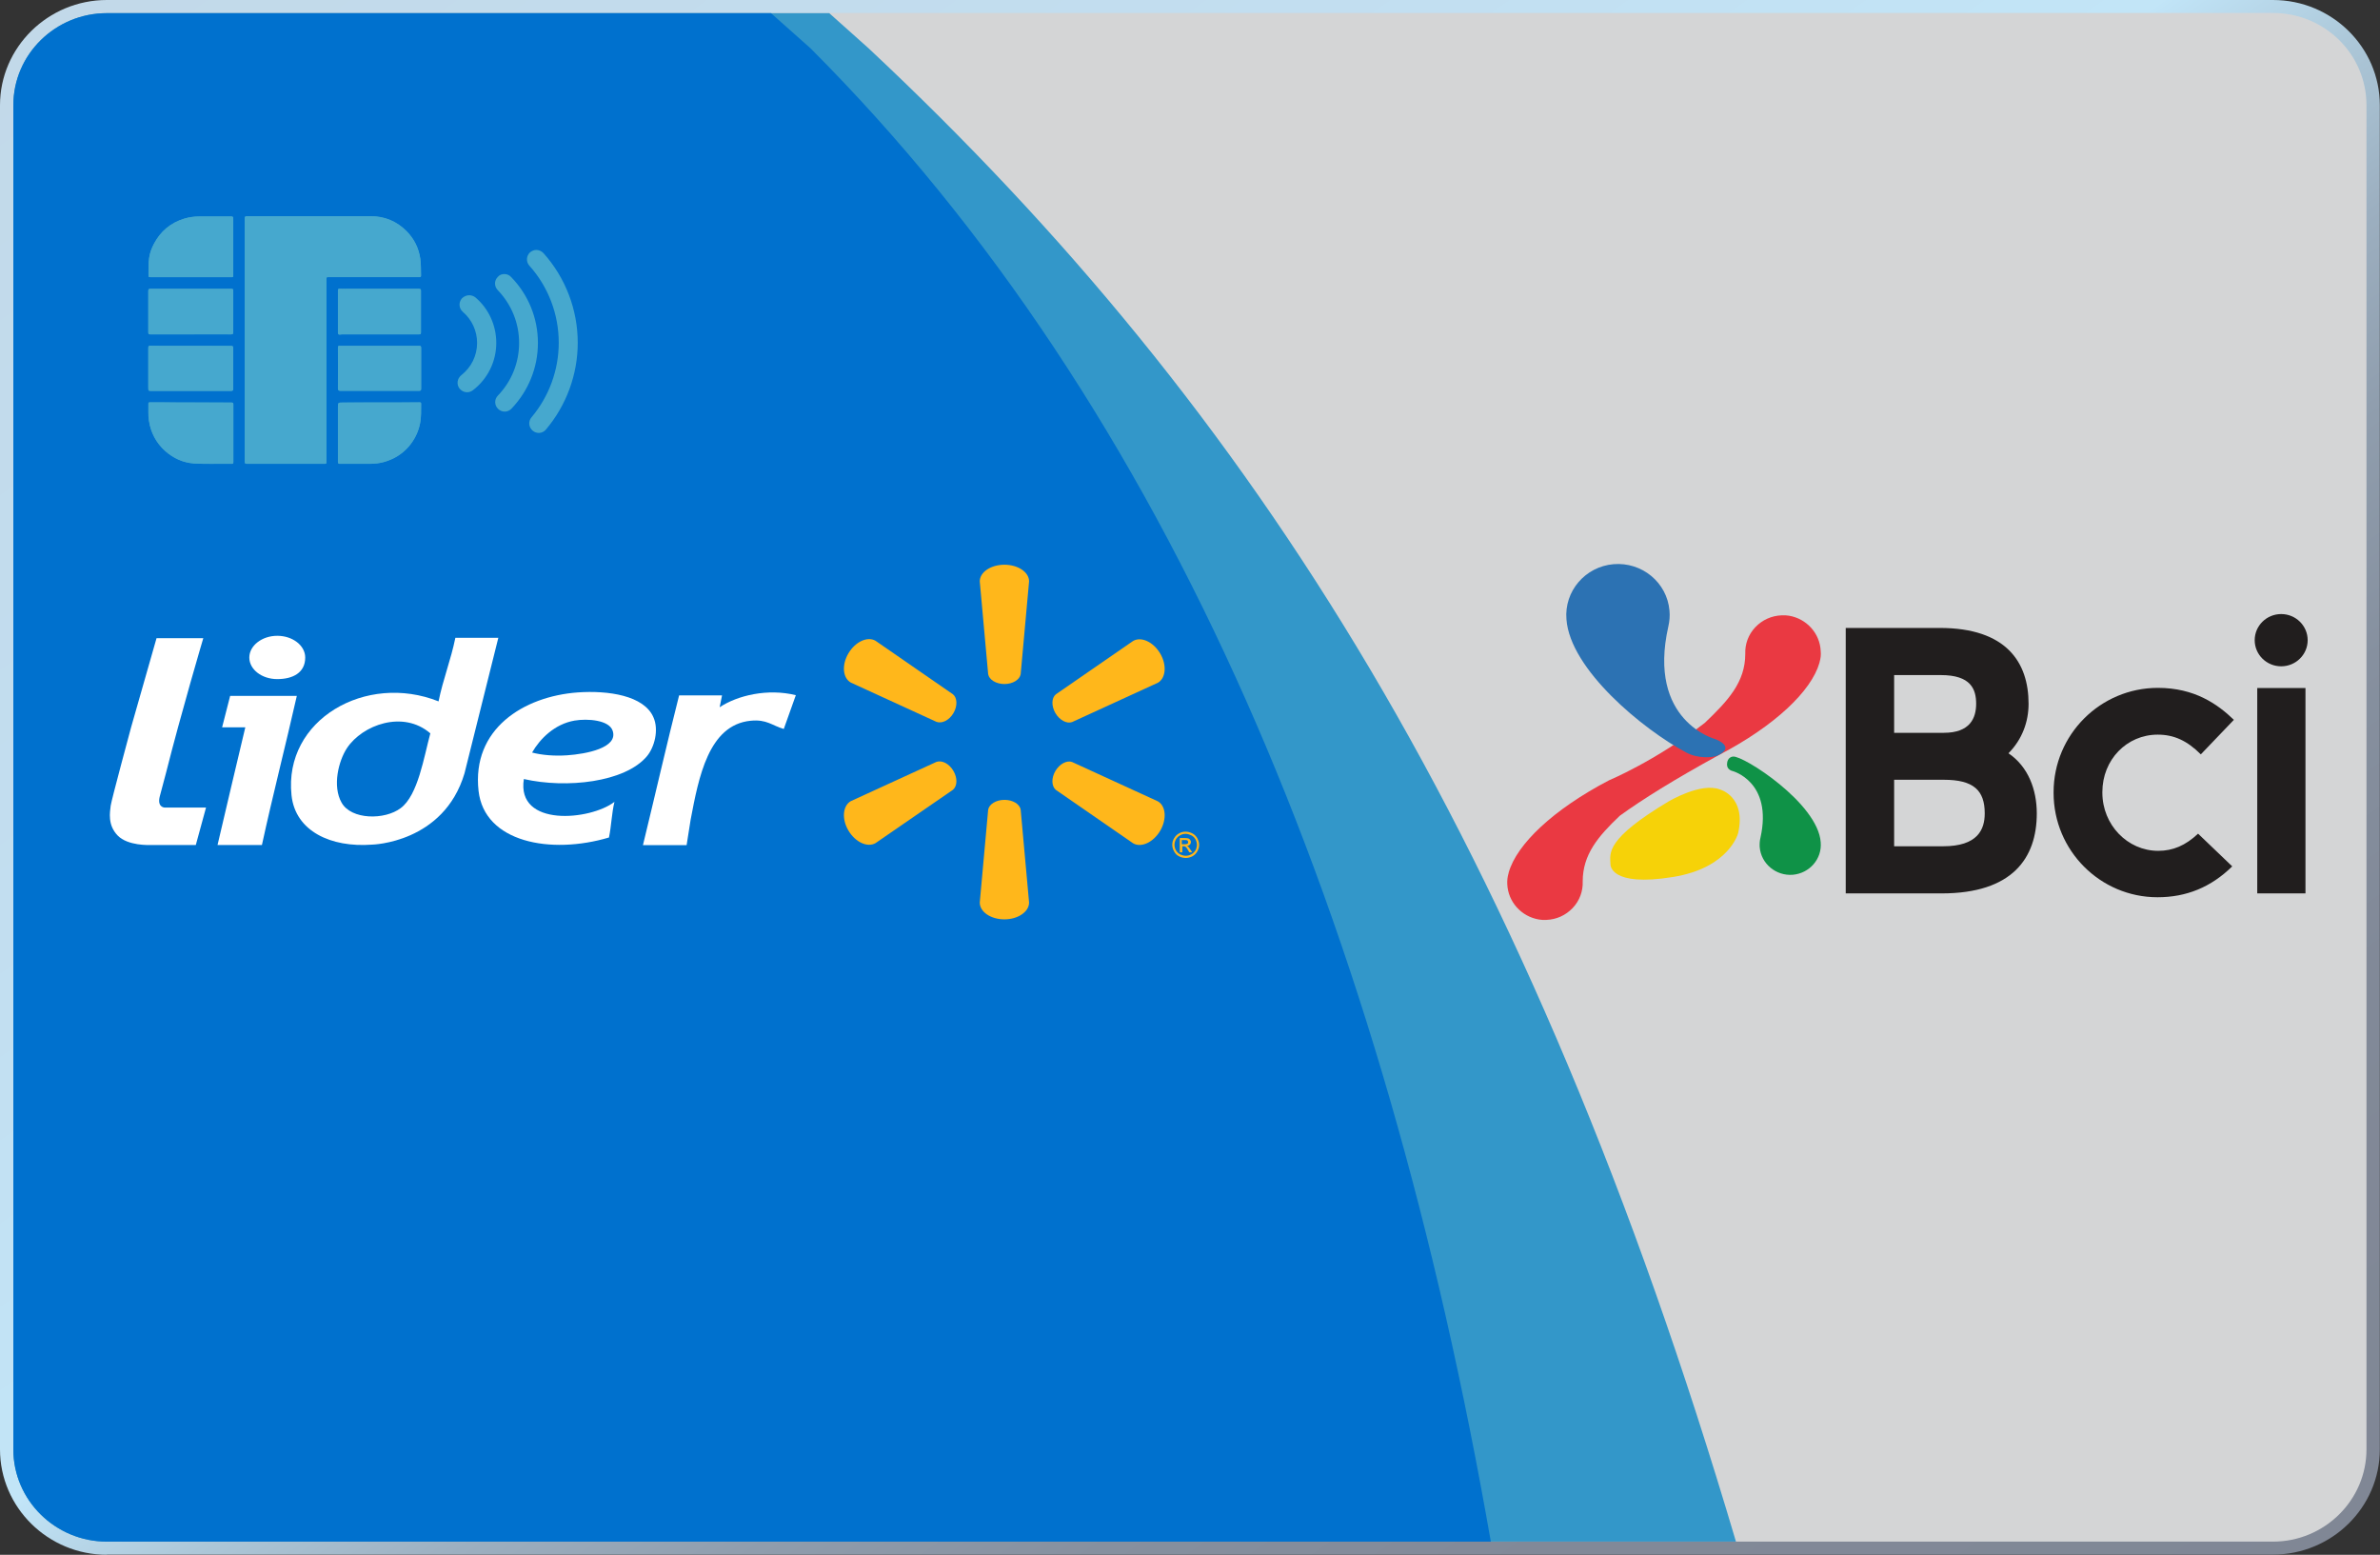
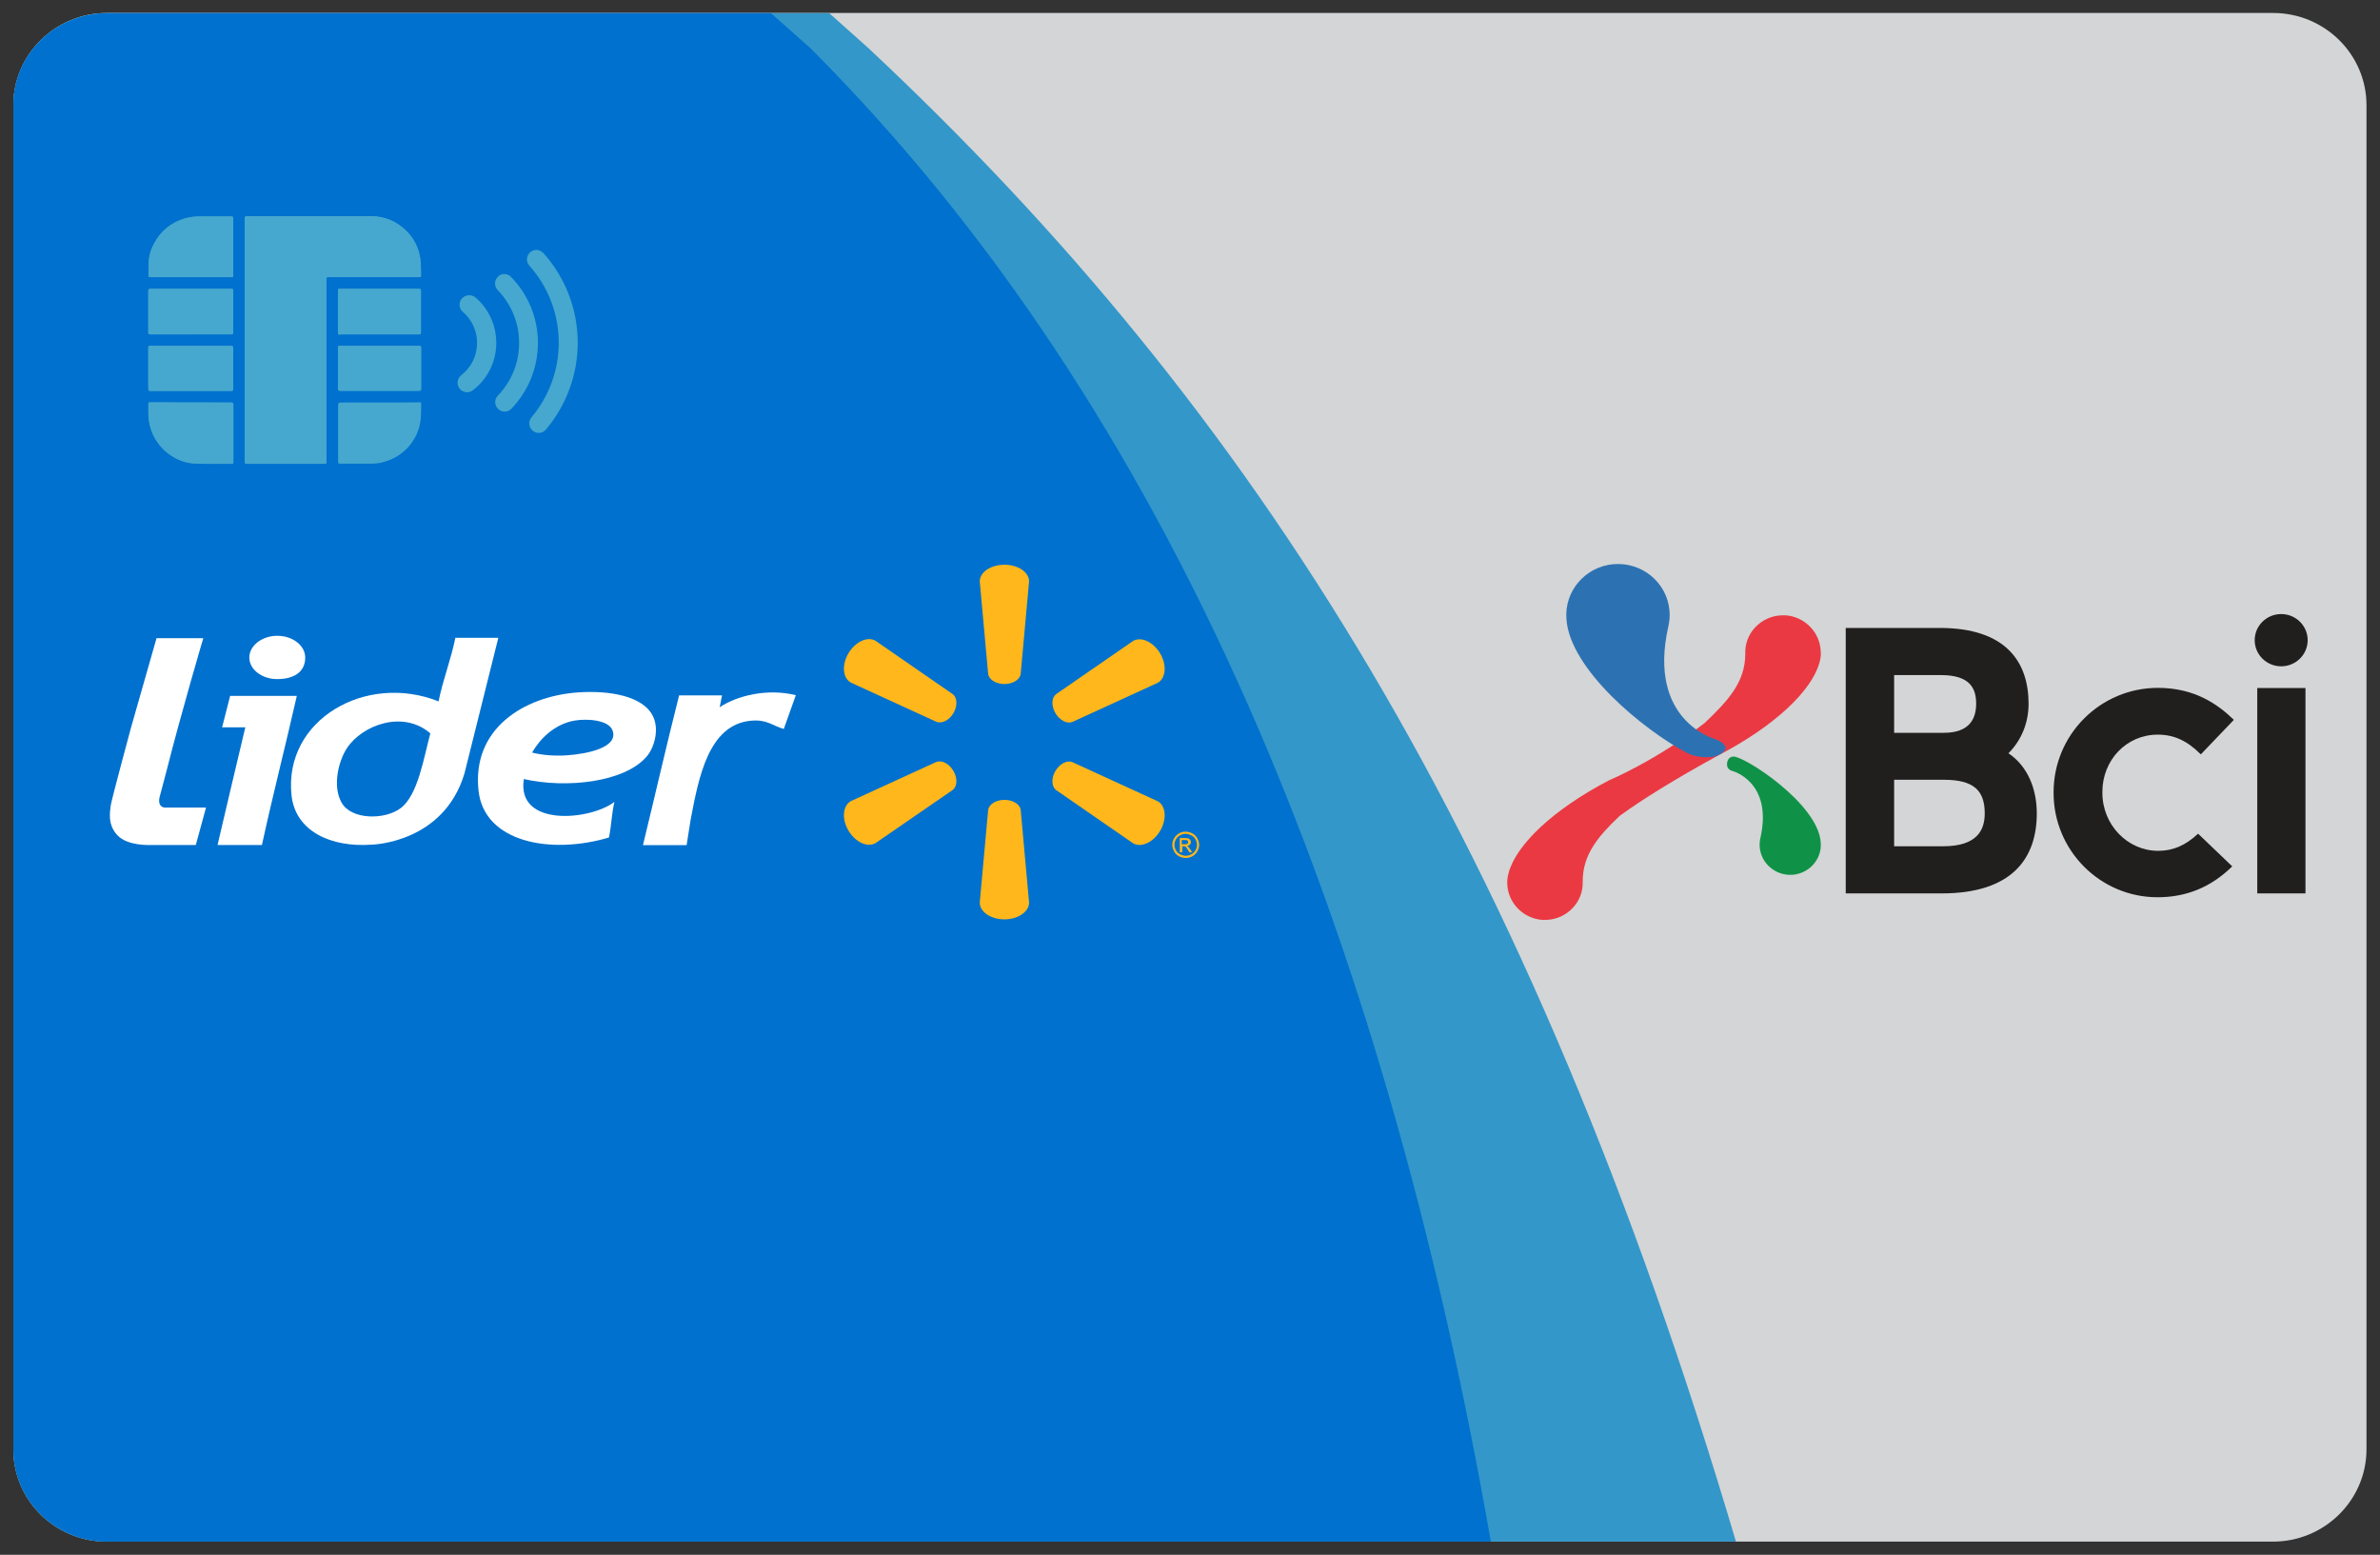
<svg xmlns="http://www.w3.org/2000/svg" width="1303" height="851" viewBox="0 0 1303 851" fill="none">
  <rect x="0" y="0" width="1303" height="851" fill="#333333" stroke="none" />
  <g clip-path="url(#clip0_3087_37527)">
-     <path d="M58.5 851C26.3 851 0 825.1 0 793.3V57.6C0 25.9 26.3 0 58.5 0H1244.4C1276.7 0 1302.9 25.9 1302.9 57.6V793.3C1302.9 825.1 1276.6 850.9 1244.4 850.9H58.5V851Z" fill="url(#paint0_linear_3087_37527)" />
    <path d="M58.5 843.8C30.2 843.8 7.3 821.2 7.3 793.3V57.6C7.3 29.8 30.3 7.1 58.5 7.1H1244.4C1272.7 7.1 1295.6 29.7 1295.6 57.6V793.3C1295.6 821.1 1272.6 843.8 1244.4 843.8H58.5Z" fill="#D4D5D6" />
    <path d="M950.4 843.8C837.2 461.6 687.9 225.3 475.5 26.4L454 7.2H58.5C30.3 7.2 7.3 29.8 7.3 57.6V793.3C7.3 821.1 30.3 843.8 58.5 843.8H950.4Z" fill="#3397C9" />
    <path d="M816.2 843.8C757.4 507 641.3 224.1 443.7 26.4L422.1 7.2H58.5C30.3 7.2 7.3 29.8 7.3 57.6V793.3C7.3 821.1 30.3 843.8 58.5 843.8H816.2Z" fill="#0071CE" />
    <path d="M111.3 349.3C111.3 349.3 99.2 390.1 90.9 423L87.5 435.8C85.9 441.8 90 442 90 442H112.8L107.2 462.5H81.9H82.1C82.1 462.5 70 463.1 64.4 457.3C58.8 451.5 60.2 444.5 60.6 441C60.9 438.3 71.8 398 71.8 398L85.7 349.3H111.3Z" fill="white" />
    <path d="M190 409.4C185.3 416.5 181.9 430.3 187 439.3C192.3 448.8 210.7 448.9 219.4 442.3C228.9 435.2 232.1 414.2 235.6 401.4C220.7 388.5 198.4 396.8 190 409.4ZM272.8 349.2L254.3 423.3C242.9 461.5 203.7 462.3 203.7 462.3C181.2 464 161.7 455 159.6 435.3C155.2 393.8 200.5 368.1 240.1 383.9C242.5 372 246.9 361 249.3 349.1H272.8V349.2Z" fill="white" />
    <path d="M310.599 413.4C320.699 412.7 338.699 409.4 335.399 399.9C333.399 394.1 321.699 393.2 314.599 394.4C303.599 396.3 295.599 404.4 291.299 411.9C296.599 413.3 303.499 413.9 310.599 413.4ZM286.799 426.4C282.599 453 323.299 449 336.399 438.9C334.899 445 334.699 452.2 333.399 458.4C301.499 467.9 265.199 461.1 261.999 432.9C258.199 399 286.599 381.2 316.199 379C333.099 377.8 352.499 380.7 357.699 392.5C360.899 399.6 358.199 409.1 354.199 413.9C342.199 428.2 310.099 431.7 286.799 426.4Z" fill="white" />
    <path d="M435.7 380.5C435.7 380.5 429.3 398.4 429.1 399C422.6 397.1 419.8 393.6 410.9 394.5C387.9 396.8 382.5 425.5 378.1 448.7L375.9 462.6H352C358.5 435.9 365.1 407 371.8 380.6C379.4 380.6 387.7 380.6 395.3 380.6L394 387.1C403.8 380.6 420.3 376.7 435.7 380.5Z" fill="white" />
    <path d="M162.5 380.9C156.4 407.8 149.3 435.4 143.4 462.5H119.1C124.1 441 129.2 419.6 134.3 398.1H121.6L126 380.9H162.5Z" fill="white" />
    <path d="M167.1 359.9C167.1 368.3 160.2 371.7 151.8 371.7C143.3 371.7 136.5 366.4 136.5 359.9C136.5 353.4 143.4 348 151.8 348C160.2 348 167.1 353.3 167.1 359.9Z" fill="white" />
    <path d="M549.899 374.4C554.499 374.4 558.299 372 558.799 369L563.399 318.2C563.399 313.2 557.399 309.1 549.899 309.1C542.399 309.1 536.399 313.2 536.399 318.2L540.999 369C541.499 372 545.299 374.4 549.899 374.4Z" fill="#FFB71B" />
    <path d="M522 390.3C524.3 386.4 524.1 381.9 521.7 380L479.3 350.7C474.9 348.2 468.3 351.2 464.5 357.6C460.7 364 461.4 371.1 465.8 373.6L512.7 395.1C515.8 396.2 519.7 394.2 522 390.3Z" fill="#FFB71B" />
    <path d="M577.799 390.3C580.099 394.2 584.099 396.3 586.999 395.2L633.899 373.7C638.299 371.2 638.899 364 635.199 357.7C631.399 351.3 624.799 348.3 620.399 350.8L578.099 380C575.699 381.9 575.499 386.3 577.799 390.3Z" fill="#FFB71B" />
    <path d="M549.899 437.8C554.499 437.8 558.299 440.1 558.799 443.2L563.399 494C563.399 499 557.399 503.2 549.899 503.2C542.399 503.2 536.399 499.1 536.399 494L540.999 443.2C541.499 440.2 545.299 437.8 549.899 437.8Z" fill="#FFB71B" />
    <path d="M577.8 422C580.1 418.1 584.1 416 587 417.1L633.9 438.6C638.3 441.1 638.9 448.3 635.2 454.7C631.4 461.1 624.8 464.1 620.4 461.6L578 432.3C575.7 430.3 575.5 425.9 577.8 422Z" fill="#FFB71B" />
    <path d="M522 422C524.3 425.9 524.1 430.3 521.7 432.3L479.3 461.5C474.9 464 468.3 461 464.5 454.6C460.7 448.2 461.4 441 465.8 438.5L512.7 417C515.8 416 519.7 418 522 422Z" fill="#FFB71B" />
    <path d="M649.1 455.2C650.3 455.2 651.5 455.5 652.7 456.1C653.9 456.7 654.8 457.6 655.5 458.8C656.1 460 656.5 461.2 656.5 462.4C656.5 463.6 656.2 464.8 655.5 466C654.8 467.2 654 468 652.8 468.7C651.6 469.3 650.4 469.6 649.2 469.6C647.9 469.6 646.7 469.3 645.5 468.7C644.3 468.1 643.4 467.2 642.8 466C642.1 464.8 641.8 463.6 641.8 462.4C641.8 461.1 642.1 459.9 642.8 458.8C643.5 457.6 644.4 456.7 645.6 456.1C646.6 455.5 647.8 455.2 649.1 455.2ZM649.1 456.4C648.1 456.4 647.1 456.6 646.1 457.2C645.1 457.7 644.4 458.5 643.8 459.4C643.3 460.4 643 461.4 643 462.4C643 463.4 643.3 464.5 643.8 465.4C644.4 466.4 645.1 467.1 646.1 467.6C647.1 468.1 648.1 468.4 649.2 468.4C650.3 468.4 651.3 468.1 652.2 467.6C653.2 467.1 653.9 466.3 654.5 465.4C655 464.5 655.3 463.5 655.3 462.4C655.3 461.4 655 460.3 654.5 459.4C653.9 458.4 653.2 457.7 652.2 457.2C651.1 456.7 650.1 456.4 649.1 456.4ZM645.9 466.5V458.7H648.6C649.5 458.7 650.2 458.8 650.6 458.9C651 459.1 651.3 459.3 651.6 459.7C651.8 460 652 460.4 652 460.8C652 461.4 651.8 461.9 651.4 462.3C651 462.7 650.4 463 649.8 463C650.1 463.1 650.3 463.2 650.5 463.4C650.8 463.7 651.2 464.2 651.7 465L652.7 466.5H651.1L650.4 465.3C649.9 464.3 649.4 463.7 649.1 463.5C648.9 463.3 648.5 463.2 648.1 463.2H647.3V466.5H645.9ZM647.1 462.1H648.6C649.3 462.1 649.8 462 650.1 461.8C650.4 461.6 650.5 461.3 650.5 460.9C650.5 460.7 650.4 460.5 650.3 460.3C650.2 460.1 650 460 649.8 459.9C649.6 459.8 649.1 459.8 648.5 459.8H647V462.1H647.1Z" fill="#FFB71B" />
    <path d="M825.2 483.9C825.6 493.6 832.9 501.7 842.6 503.3C843.9 503.5 845.3 503.6 846.6 503.5C852.1 503.3 857.2 501 861 497C864.8 493 866.7 487.8 866.5 482.4C866.5 467.7 875 457.7 886.8 446.5C899.1 437.6 916.5 426.7 941.2 413.2C971.8 397.2 991.7 378.2 996.1 362.8L996.2 362.3C996.8 360.3 997 358.3 996.8 356.4C996.4 346.7 989.1 338.6 979.4 337C978.1 336.8 976.7 336.7 975.4 336.8C969.9 337 964.8 339.3 961 343.3C957.2 347.3 955.3 352.5 955.5 357.9C955.5 373.4 946 383.6 933.3 395.7C906 416.7 880.9 427.1 880.9 427.1C850.3 443.1 830.4 462.1 826 477.5L825.9 478C825.3 480 825.1 482 825.2 483.9Z" fill="#EA3942" />
    <path d="M948.5 422C948.5 422 970.7 427.8 963.8 458.6C963.4 460.2 963.3 461.9 963.4 463.7C964.2 472.8 972.3 479.5 981.5 478.8C990.7 478 997.6 470.1 996.8 461C995.3 439.6 954.3 413.4 948.8 414.1C948.8 414.1 945.6 414.2 945.5 418.3C945.4 421.4 948.5 422 948.5 422Z" fill="#0F9247" />
-     <path d="M941.6 432.1C941.6 432.1 956.1 435.9 951.6 456C951.6 456 946.8 475 916 480C881.1 485.7 881.7 473.1 881.7 473.1C881.4 466.8 879 459.3 913.6 438.6C913.7 438.6 931.2 428.1 941.6 432.1Z" fill="#F6D208" />
    <path d="M857.6 339C859.6 366.4 899.4 399.2 923.2 411.9C929.7 415.4 937.7 414.6 940 413.7C950.9 408.8 939.2 404.6 939.2 404.6C939.2 404.6 901.6 394.8 913.4 342.8C914 340.1 914.3 337.2 914 334.2C912.7 318.9 899 307.5 883.4 308.8C867.9 310.1 856.3 323.6 857.6 339Z" fill="#2C72B3" />
    <path d="M1235.8 489H1262.2V376.6H1235.8V489ZM1248.9 364.7C1256.9 364.7 1263.4 358.3 1263.4 350.4C1263.4 342.5 1256.9 336.1 1248.9 336.1C1240.9 336.1 1234.4 342.5 1234.4 350.4C1234.4 358.3 1240.9 364.7 1248.9 364.7ZM1115.1 445.2C1115.1 432.2 1110.4 419.6 1099.6 412.3C1107.1 404.7 1110.6 395.1 1110.6 385.2C1110.6 362.5 1098.4 343.7 1062 343.7H1010.5V489H1063C1101.7 489 1115.1 469.7 1115.1 445.2ZM1037 369.5H1062.6C1079.1 369.5 1081.9 377.3 1081.9 385.2C1081.9 393 1078.6 401.1 1064.2 401.1H1037V369.5ZM1037 426.8H1064.2C1080.5 426.8 1086.6 432.6 1086.6 445.2C1086.6 454.1 1082.7 463.2 1063.8 463.2H1037V426.8ZM1181.6 465.7C1164.7 465.7 1151 451.4 1151 433.9V433.5C1151 415.9 1164.3 402.1 1181.3 402.1C1190.2 402.1 1197.4 405.4 1204.9 412.9L1223 394C1214.1 385.4 1201.5 376.5 1181.4 376.5C1149.9 376.5 1124.3 402.1 1124.3 433.6V434C1124.3 465.5 1149.8 491.1 1181.2 491.1C1197 491.1 1210.5 485.6 1222.1 474.2L1203.4 456.3C1196.5 462.8 1189.6 465.7 1181.6 465.7Z" fill="#211E1E" />
    <path d="M134 186.1C134 208.3 134 230.5 134 252.6C134 253.6 134.3 253.8 135.2 253.8C145.9 253.8 156.7 253.8 167.4 253.8C170.9 253.8 174.3 253.8 177.8 253.8C178.4 253.8 178.8 253.6 178.7 252.9C178.7 252.7 178.7 252.5 178.7 252.3C178.7 219.2 178.7 186.2 178.7 153.1C178.7 151.6 178.7 151.6 180.2 151.6C185.9 151.6 191.7 151.6 197.4 151.6C204.2 151.6 211 151.6 217.9 151.6C221.8 151.6 225.6 151.6 229.5 151.6C230.1 151.6 230.5 151.6 230.5 150.8C230.4 147.7 230.6 144.7 230.1 141.6C229.2 135.7 226.7 130.6 222.5 126.4C217.1 121 210.5 118.3 202.9 118.3C180.3 118.3 157.8 118.3 135.2 118.3C134.2 118.3 134 118.6 134 119.6C134 141.8 134 164 134 186.1ZM104.5 220.3C99.5 220.3 94.6 220.3 89.6 220.3C87.1 220.3 84.6 220.3 82.2 220.3C81.7 220.3 81.3 220.3 81.3 221C81.4 224.1 81.1 227.2 81.6 230.3C82.6 236.9 85.6 242.6 90.6 247C95.1 250.9 100.3 253.3 106.2 253.7C113 254.1 119.9 253.8 126.8 253.9C127.6 253.9 127.8 253.7 127.8 252.9C127.8 242.4 127.8 232 127.8 221.5C127.8 220.6 127.6 220.4 126.7 220.4C119.2 220.4 111.8 220.3 104.5 220.3ZM127.7 135.2C127.7 130 127.7 124.8 127.7 119.6C127.7 118.8 127.5 118.5 126.6 118.5C120.7 118.5 114.8 118.5 108.9 118.5C106.1 118.5 103.4 118.9 100.8 119.7C93.3 122 87.8 126.7 84.2 133.6C83 135.9 82.1 138.3 81.7 140.9C81.2 144 81.3 147.2 81.3 150.4C81.3 151.7 81.3 151.7 82.6 151.7C88.4 151.7 94.2 151.7 100.1 151.7C108.9 151.7 117.8 151.7 126.6 151.7C127.3 151.7 127.8 151.7 127.7 150.8C127.7 145.6 127.7 140.4 127.7 135.2ZM207.8 220.3C201.1 220.3 194.4 220.3 187.8 220.3C185.1 220.3 185.1 220.3 185.1 222.9C185.1 232.8 185.1 242.7 185.1 252.6C185.1 253.3 185.2 253.8 186.1 253.8C191.6 253.8 197.1 253.8 202.6 253.8C205.2 253.8 207.8 253.6 210.3 252.8C215.6 251.3 220 248.6 223.7 244.5C226.9 240.8 229 236.6 230 231.8C230.7 228.2 230.5 224.5 230.6 220.9C230.6 220.2 230.2 220.2 229.7 220.2C222.3 220.3 215.1 220.3 207.8 220.3ZM104.4 183C111.8 183 119.1 183 126.5 183C127.4 183 127.7 182.8 127.7 181.8C127.6 179.4 127.7 176.9 127.7 174.5C127.7 169.4 127.7 164.3 127.7 159.2C127.7 158.5 127.7 158 126.7 158.1C121.7 158.1 116.7 158.1 111.7 158.1C101.9 158.1 92.1 158.1 82.3 158.1C81.4 158.1 81.2 158.4 81.2 159.2C81.2 166.8 81.2 174.4 81.2 182C81.2 182.8 81.4 183 82.2 183C89.6 183 97 183 104.4 183ZM104.4 189.3C97 189.3 89.7 189.3 82.3 189.3C81.5 189.3 81.2 189.5 81.2 190.4C81.2 197.7 81.2 204.9 81.2 212.2C81.2 214 81.2 214 83 214C97.5 214 111.9 214 126.4 214C127.4 214 127.7 213.8 127.7 212.7C127.7 205.3 127.7 198 127.7 190.6C127.7 189.5 127.4 189.4 126.4 189.4C119.1 189.4 111.8 189.3 104.4 189.3ZM208.2 183C215.3 183 222.3 183 229.4 183C230.2 183 230.5 182.9 230.5 182C230.5 174.4 230.5 166.7 230.5 159.1C230.5 158.4 230.3 158.1 229.5 158.1C216.3 158.1 203.1 158.1 189.9 158.1C188.8 158.1 187.7 158.1 186.6 158.1C185.2 158 185.2 158 185.1 159.3C185.1 166.9 185.1 174.5 185.1 182C185.1 182.9 185.3 183.2 186.3 183.1C186.9 183 187.5 183 188.2 183C194.8 183 201.5 183 208.2 183ZM207.8 189.3C200.7 189.3 193.5 189.3 186.4 189.3C185.1 189.3 185.1 189.3 185.1 190.6C185.1 197.9 185.1 205.3 185.1 212.6C185.1 213.7 185.5 213.9 186.5 213.9C200.8 213.9 215.2 213.9 229.5 213.9C230.4 213.9 230.6 213.6 230.6 212.8C230.6 205.3 230.6 197.9 230.6 190.4C230.6 189.4 230.3 189.3 229.4 189.3C222.1 189.4 214.9 189.3 207.8 189.3Z" fill="#46A8CE" />
    <path d="M134 186.1C134 164 134 141.8 134 119.7C134 118.7 134.2 118.4 135.2 118.4C157.8 118.4 180.3 118.4 202.9 118.4C210.5 118.4 217.1 121.1 222.5 126.5C226.7 130.7 229.3 135.8 230.1 141.7C230.5 144.8 230.4 147.8 230.5 150.9C230.5 151.7 230.1 151.7 229.5 151.7C225.6 151.7 221.8 151.7 217.9 151.7C211.1 151.7 204.3 151.7 197.4 151.7C191.7 151.7 185.9 151.7 180.2 151.7C178.7 151.7 178.7 151.7 178.7 153.2C178.7 186.3 178.7 219.3 178.7 252.4C178.7 252.6 178.7 252.8 178.7 253C178.8 253.7 178.4 253.9 177.8 253.9C174.3 253.9 170.9 253.9 167.4 253.9C156.7 253.9 145.9 253.9 135.2 253.9C134.3 253.9 134 253.7 134 252.7C134 230.5 134 208.3 134 186.1Z" fill="#46A8CE" />
    <path d="M104.5 220.3C111.9 220.3 119.2 220.3 126.6 220.3C127.5 220.3 127.7 220.5 127.7 221.4C127.7 231.9 127.7 242.3 127.7 252.8C127.7 253.6 127.5 253.8 126.7 253.8C119.8 253.7 113 254.1 106.1 253.6C100.2 253.2 94.9 250.8 90.5 246.9C85.5 242.4 82.5 236.8 81.5 230.2C81 227.1 81.3 224 81.2 220.9C81.2 220.2 81.6 220.2 82.1 220.2C84.6 220.2 87.1 220.2 89.5 220.2C94.6 220.3 99.5 220.3 104.5 220.3Z" fill="#46A8CE" />
    <path d="M127.7 135.2C127.7 140.4 127.7 145.6 127.7 150.8C127.7 151.8 127.2 151.7 126.6 151.7C117.8 151.7 108.9 151.7 100.1 151.7C94.3 151.7 88.5 151.7 82.6 151.7C81.3 151.7 81.3 151.7 81.3 150.4C81.3 147.2 81.2 144.1 81.7 140.9C82.1 138.3 83 135.9 84.2 133.6C87.8 126.7 93.3 122 100.8 119.7C103.5 118.9 106.2 118.5 108.9 118.5C114.8 118.5 120.7 118.5 126.6 118.5C127.5 118.5 127.7 118.8 127.7 119.6C127.7 124.8 127.7 130 127.7 135.2Z" fill="#46A8CE" />
-     <path d="M207.8 220.3C215.1 220.3 222.3 220.3 229.6 220.3C230.1 220.3 230.5 220.3 230.5 221C230.5 224.6 230.7 228.3 229.9 231.9C228.9 236.7 226.8 240.9 223.6 244.6C220 248.7 215.5 251.4 210.2 252.9C207.7 253.6 205.1 253.8 202.5 253.9C197 253.9 191.5 253.9 186 253.9C185.1 253.9 185 253.5 185 252.7C185 242.8 185 232.9 185 223C185 220.4 185 220.4 187.7 220.4C194.4 220.3 201.1 220.3 207.8 220.3Z" fill="#46A8CE" />
    <path d="M104.4 183C97 183 89.6 183 82.2 183C81.4 183 81.2 182.7 81.2 182C81.2 174.4 81.2 166.8 81.2 159.2C81.2 158.3 81.4 158.1 82.3 158.1C92.1 158.1 101.9 158.1 111.7 158.1C116.7 158.1 121.7 158.2 126.7 158.1C127.6 158.1 127.7 158.6 127.7 159.2C127.7 164.3 127.7 169.4 127.7 174.5C127.7 176.9 127.7 179.4 127.7 181.8C127.7 182.7 127.4 183 126.5 183C119.2 182.9 111.8 183 104.4 183Z" fill="#46A8CE" />
    <path d="M104.4 189.3C111.7 189.3 119.1 189.3 126.4 189.3C127.4 189.3 127.7 189.5 127.7 190.5C127.7 197.9 127.6 205.2 127.7 212.6C127.7 213.7 127.4 213.9 126.4 213.9C111.9 213.9 97.5 213.9 83 213.9C81.2 213.9 81.2 213.9 81.2 212.1C81.2 204.8 81.2 197.6 81.2 190.3C81.2 189.4 81.5 189.2 82.3 189.2C89.7 189.4 97.1 189.3 104.4 189.3Z" fill="#46A8CE" />
    <path d="M208.2 183C201.5 183 194.8 183 188.1 183C187.5 183 186.9 183 186.2 183.1C185.3 183.3 185 182.9 185 182C185 174.4 185 166.8 185 159.3C185 158 185.1 158 186.5 158.1C187.6 158.2 188.7 158.1 189.8 158.1C203 158.1 216.2 158.1 229.4 158.1C230.2 158.1 230.4 158.4 230.4 159.1C230.4 166.7 230.4 174.4 230.4 182C230.4 182.9 230.1 183 229.3 183C222.3 183 215.2 183 208.2 183Z" fill="#46A8CE" />
    <path d="M207.8 189.3C215 189.3 222.1 189.3 229.3 189.3C230.2 189.3 230.5 189.4 230.5 190.4C230.5 197.9 230.5 205.3 230.5 212.8C230.5 213.6 230.3 213.9 229.4 213.9C215.1 213.9 200.7 213.9 186.4 213.9C185.4 213.9 185 213.7 185 212.6C185.1 205.3 185 197.9 185 190.6C185 189.3 185 189.3 186.3 189.3C193.5 189.4 200.6 189.3 207.8 189.3Z" fill="#46A8CE" />
    <path d="M256.9 161.6C258.1 161.6 259.3 162 260.3 162.8C267.6 169 271.7 178.1 271.7 187.7C271.7 197.9 267 207.4 258.9 213.6C256.6 215.4 253.4 214.9 251.6 212.7C249.8 210.4 250.3 207.2 252.5 205.4C258 201.1 261.2 194.7 261.2 187.7C261.2 181.2 258.4 175 253.4 170.7C251.2 168.8 251 165.6 252.8 163.4C254 162.2 255.4 161.6 256.9 161.6Z" fill="#46A8CE" />
    <path d="M276.1 150C277.5 150 278.8 150.5 279.8 151.6C289.3 161.3 294.5 174.2 294.5 187.7C294.5 201.2 289.3 214 280 223.7C278 225.8 274.7 225.8 272.7 223.8C270.6 221.8 270.6 218.5 272.6 216.5C280.1 208.7 284.2 198.5 284.2 187.7C284.2 176.8 280 166.6 272.5 158.8C270.5 156.7 270.5 153.5 272.6 151.5C273.5 150.4 274.8 150 276.1 150Z" fill="#46A8CE" />
    <path d="M293.601 136.8C295.001 136.8 296.401 137.4 297.501 138.5C309.601 152 316.301 169.5 316.301 187.6C316.301 205 310.101 221.8 298.901 235.1C297.101 237.3 293.801 237.6 291.601 235.7C289.401 233.8 289.101 230.6 291.001 228.4C300.601 217 305.901 202.5 305.901 187.6C305.901 172 300.201 157 289.801 145.4C287.901 143.3 288.101 140 290.201 138.1C291.201 137.3 292.401 136.8 293.601 136.8Z" fill="#46A8CE" />
  </g>
  <defs>
    <linearGradient id="paint0_linear_3087_37527" x1="252.21" y1="-144.719" x2="1066.66" y2="1018.43" gradientUnits="userSpaceOnUse">
      <stop stop-color="#C2D9E9" />
      <stop offset="0.276" stop-color="#C2DEF0" />
      <stop offset="0.46" stop-color="#C2E5F7" />
      <stop offset="0.463" stop-color="#C0E3F6" />
      <stop offset="0.515" stop-color="#ACC7D8" />
      <stop offset="0.573" stop-color="#9CAFC0" />
      <stop offset="0.638" stop-color="#8F9DAD" />
      <stop offset="0.714" stop-color="#86909F" />
      <stop offset="0.811" stop-color="#818998" />
      <stop offset="1" stop-color="#808795" />
    </linearGradient>
    <clipPath id="clip0_3087_37527">
      <rect width="1303" height="851" fill="white" />
    </clipPath>
  </defs>
</svg>